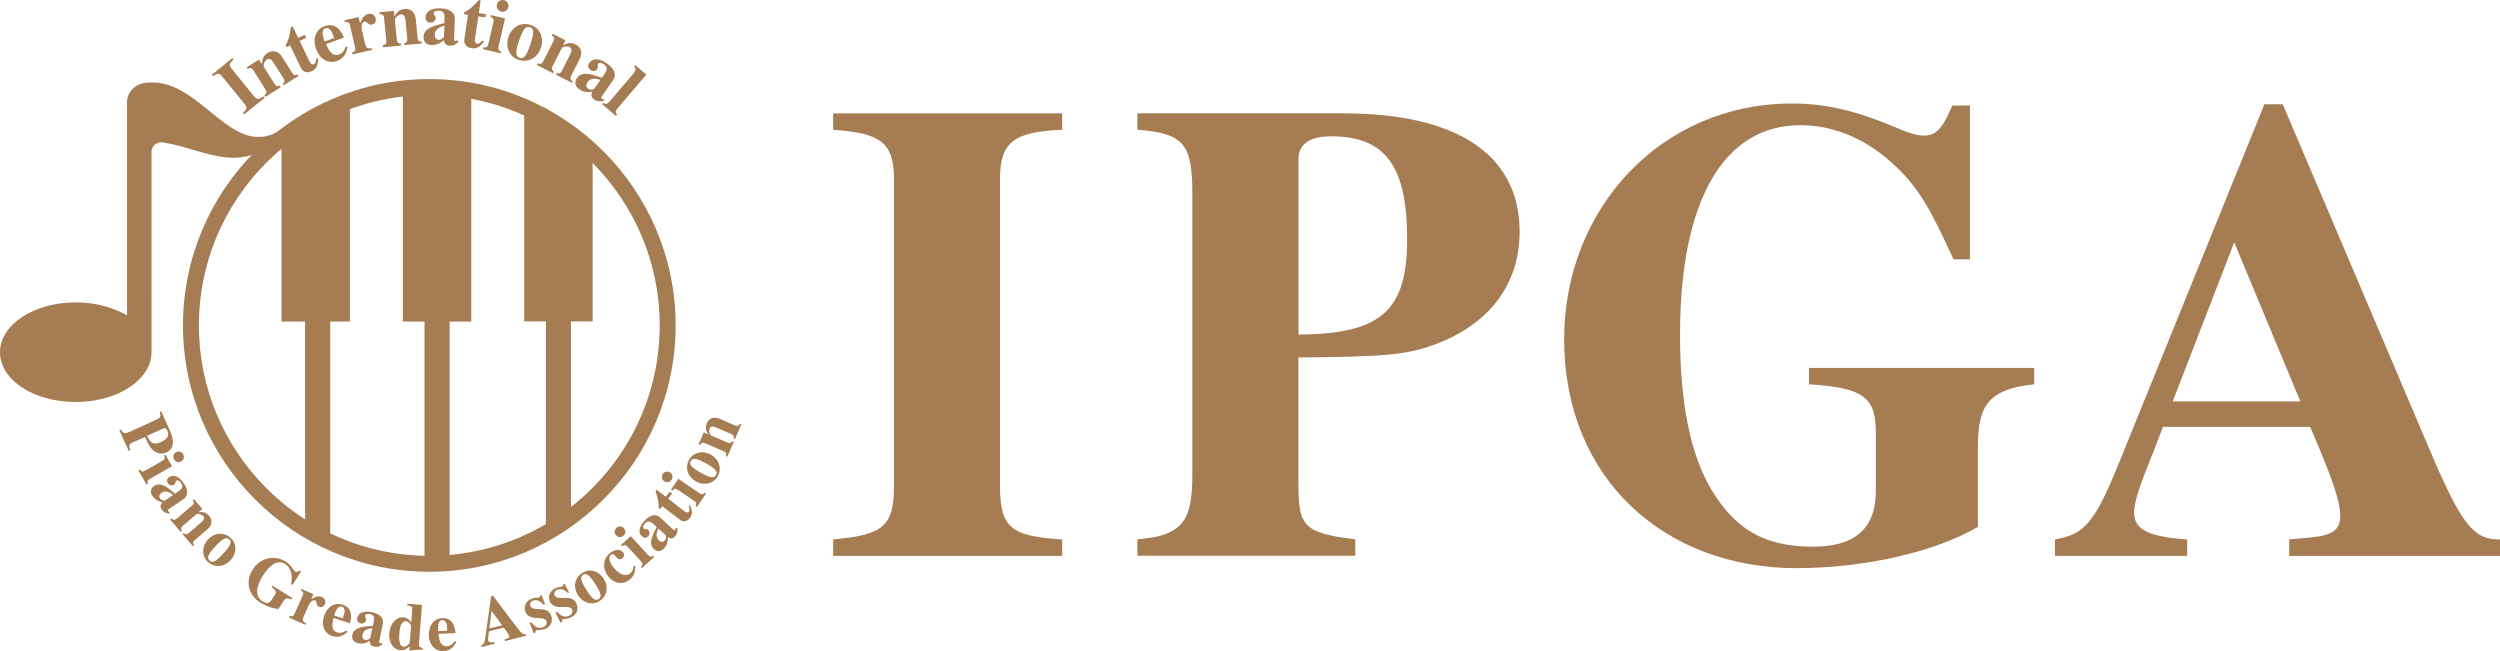
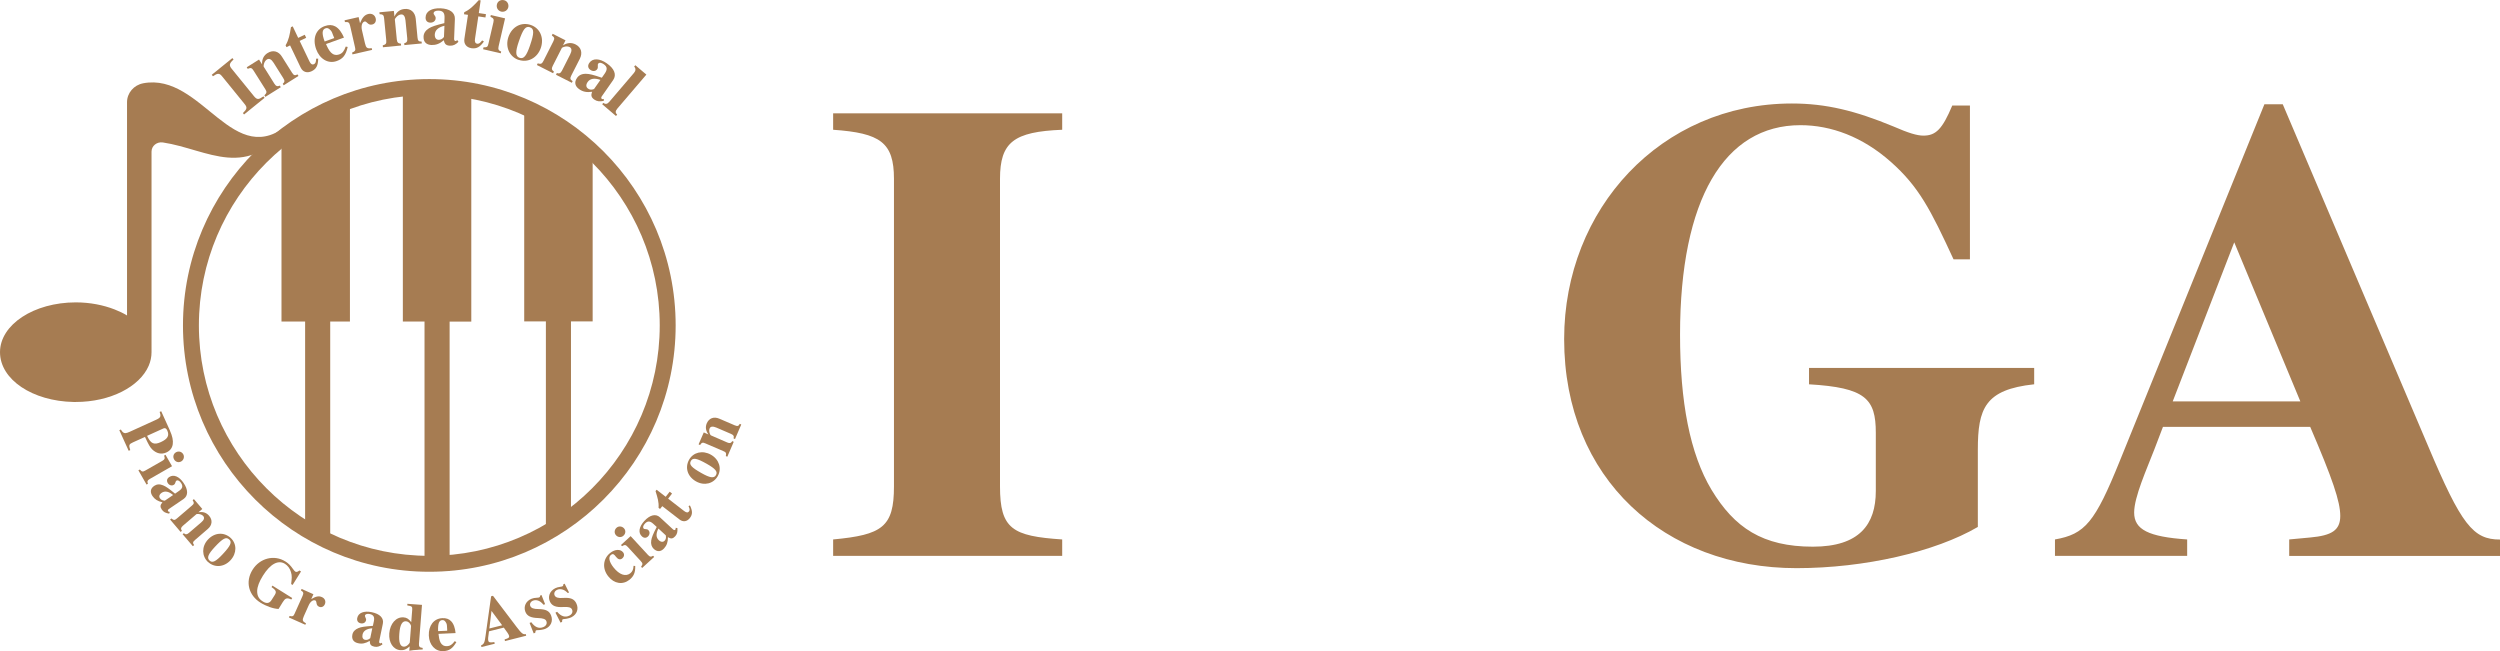
<svg xmlns="http://www.w3.org/2000/svg" id="_レイヤー_2" width="256.05" height="66.69" viewBox="0 0 256.05 66.69">
  <g id="_レイヤー_1-2">
    <path d="m43.48,57.73v.75h2.57v-.83c-.69.06-1.38.09-2.08.09-.17,0-.33,0-.49-.01Z" style="fill:#a67c52;" />
    <path d="m35.84,32.92V10.31c-2.56.9-4.92,2.22-7.01,3.88v18.74h2.42v21.24c.83.51,1.69.96,2.57,1.37v-22.61h2.02Z" style="fill:#a67c52;" />
    <path d="m48.27,32.92V9.3c-1.4-.25-2.83-.38-4.3-.38-.92,0-1.82.06-2.71.15v23.86h2.22v24.81c.16,0,.33.01.49.01.7,0,1.39-.04,2.08-.09v-24.72h2.22Z" style="fill:#a67c52;" />
    <path d="m60.7,32.92V15.55c-2.04-1.92-4.4-3.49-7.01-4.62v21.99h2.22v21.7c.89-.5,1.75-1.06,2.57-1.66v-20.04h2.22Z" style="fill:#a67c52;" />
    <path d="m85.33,56.93v-1.68c5.03-.47,6.23-1.27,6.23-5.43v-31.5c0-3.75-1.41-4.69-6.23-5.03v-1.68h23.46v1.68c-4.96.2-6.37,1.27-6.37,5.03v31.5c0,4.36,1.27,5.09,6.37,5.43v1.68h-23.46Z" style="fill:#a67c52;" />
-     <path d="m137.61,11.61c11.19,0,18.03,3.95,18.03,12.13,0,5.36-3.08,9.45-8.65,11.53-2.88,1.07-5.16,1.27-14.01,1.34v12.87c0,4.49.54,5.09,5.83,5.76v1.68h-22.32v-1.68c1.27-.13,2.28-.27,3.02-.6,2.21-.87,2.61-2.75,2.61-6.17v-28.62c0-5.23-.94-6.17-5.63-6.57v-1.68h21.12Zm-4.62,22.66c8.38-.07,11.13-2.35,11.13-9.79s-2.21-10.52-7.78-10.52c-2.21,0-3.35.8-3.35,2.35v17.96Z" style="fill:#a67c52;" />
    <path d="m208.33,39.36c-5.03.54-5.76,2.48-5.76,6.7v7.91c-4.36,2.55-11.6,4.22-18.57,4.22-13.47,0-23.8-9.12-23.8-23.46,0-13.34,9.92-24.13,23.33-24.13,3.49,0,6.5.74,10.39,2.35,1.54.67,2.41.94,3.08.94,1.27,0,1.94-.67,2.95-3.08h1.81v15.75h-1.68c-2.35-5.09-3.55-7.44-6.43-9.99-2.88-2.55-6.1-3.75-9.25-3.75-7.78,0-12.33,7.57-12.33,21.45,0,6.9,1.01,12.2,3.22,15.89,2.35,3.89,5.23,5.83,10.39,5.83,4.76,0,6.44-2.28,6.44-5.7v-5.97c0-3.49-1.07-4.62-6.84-4.96v-1.68h23.06v1.68Z" style="fill:#a67c52;" />
    <path d="m234.46,56.93v-1.68l2.15-.2c2.21-.2,3.08-.74,3.08-2.21s-.8-3.82-3.08-9.12h-15.08l-.87,2.28c-.8,2.08-2.08,4.89-2.08,6.5,0,1.74,1.47,2.48,5.43,2.75v1.68h-13.54v-1.68c3.08-.54,4.09-1.74,6.64-8.04l14.81-36.53h1.88l14.88,34.99c3.42,8.11,4.62,9.59,7.37,9.59v1.68h-21.58Zm-5.63-32.11l-6.3,16.29h13.07l-6.77-16.29Z" style="fill:#a67c52;" />
    <path d="m43.97,58.56c-13.91,0-25.23-11.32-25.23-25.23s11.32-25.23,25.23-25.23,25.23,11.32,25.23,25.23-11.32,25.23-25.23,25.23Zm0-48.83c-13.01,0-23.6,10.59-23.6,23.6s10.59,23.6,23.6,23.6,23.6-10.59,23.6-23.6-10.59-23.6-23.6-23.6Z" style="fill:#a67c52;" />
    <path d="m17.41,44.12c.48,1.06.4,1.87-.37,2.22-.51.23-1.02.11-1.46-.32-.22-.23-.34-.43-.73-1.27l-1.22.55c-.42.19-.46.27-.29.8l-.16.07-.96-2.11.16-.07c.07.11.12.2.19.26.18.17.37.13.7-.02l2.7-1.23c.49-.22.54-.35.38-.81l.16-.07.9,1.99Zm-2.34.53c.37.79.7.95,1.4.63.7-.32.9-.66.66-1.19-.09-.21-.22-.28-.37-.22l-1.7.77Z" style="fill:#a67c52;" />
    <path d="m14.17,48.17l.15-.08c.22.24.29.26.57.1l1.72-.98c.27-.16.3-.25.2-.55l.14-.08.67,1.17-2.27,1.3c-.26.15-.29.27-.2.5l-.14.08-.83-1.45Zm3.66-1.12c-.15-.27-.07-.58.2-.73.27-.15.59-.06.74.21.14.25.05.58-.21.73-.27.15-.58.06-.73-.21Z" style="fill:#a67c52;" />
    <path d="m17.34,52.61c-.38-.06-.6-.17-.77-.42-.19-.28-.17-.48.07-.74-.5-.12-.79-.31-1.02-.64-.25-.37-.25-.76.18-1.05.25-.17.56-.2.91-.05.29.12.58.32,1.22.85l.39-.27c.37-.25.45-.49.22-.83-.14-.21-.33-.32-.47-.23-.04.02-.07.06-.09.15-.04.14-.09.22-.17.27-.2.13-.45.07-.61-.15-.16-.24-.11-.48.13-.64.46-.31,1.03-.05,1.47.6.48.7.49,1.31,0,1.65l-1.5,1.02c-.1.07-.13.15-.08.23.02.03.04.04.07.05l.1.02-.06.17Zm.39-1.91c-.44-.37-.84-.45-1.17-.23-.25.17-.3.39-.18.56.09.14.24.24.5.25l.85-.58Z" style="fill:#a67c52;" />
    <path d="m18.7,54.72l.13-.11c.17.16.31.15.52-.03l1.25-1.07c.3-.25.37-.47.22-.65-.11-.13-.28-.2-.5-.22-.1,0-.18,0-.2.02l-1.39,1.19c-.2.17-.24.31-.1.52l-.13.11-1.08-1.27.13-.11c.25.2.35.19.57,0l1.53-1.31c.23-.19.25-.29.08-.56l.13-.11.86,1.01-.4.34h0c.47-.09.83.04,1.1.36.37.43.32.96-.14,1.35l-1.3,1.12c-.24.2-.26.31-.1.53l-.13.11-1.06-1.24Z" style="fill:#a67c52;" />
    <path d="m21.3,57.56c-.63-.59-.67-1.58,0-2.3.69-.74,1.66-.78,2.33-.16.64.6.64,1.57-.03,2.29-.67.72-1.65.77-2.3.16Zm2.17-2.31c-.31-.29-.65-.11-1.46.76-.69.74-.85,1.12-.55,1.4.29.28.64.11,1.35-.65.81-.87.97-1.23.67-1.51Z" style="fill:#a67c52;" />
    <path d="m29.83,61.4c-.47-.23-.64-.1-.87.27l-.43.7c-.52-.02-1.25-.27-1.86-.65-1.18-.74-1.59-2.11-.8-3.37.73-1.17,2.2-1.58,3.37-.84.31.19.53.42.78.78.1.14.16.21.22.25.11.07.21.05.43-.11l.16.1-.86,1.38-.15-.09c.07-.58.1-.85-.02-1.23-.11-.38-.33-.66-.61-.84-.68-.43-1.5-.01-2.26,1.21-.38.61-.58,1.13-.59,1.57,0,.47.14.8.59,1.08.42.26.69.15.88-.15l.33-.52c.19-.31.16-.47-.33-.81l.09-.15,2.03,1.27-.09.15Z" style="fill:#a67c52;" />
    <path d="m31.86,61.37c.49-.3.81-.36,1.12-.21.3.13.42.44.29.73-.11.25-.36.36-.59.25-.17-.07-.24-.19-.27-.41-.02-.15-.06-.2-.11-.23-.22-.1-.51.11-.68.49l-.5,1.12c-.18.41-.15.53.22.73l-.07.15-1.68-.75.07-.15c.3.07.4.03.51-.23l.82-1.83c.13-.3.09-.4-.17-.56l.07-.15,1.21.54-.23.52Z" style="fill:#a67c52;" />
-     <path d="m35.59,64.73c-.6.5-1.02.59-1.58.4-.8-.26-1.13-1.11-.83-2.01.32-.98,1.09-1.46,1.92-1.19.38.13.62.33.74.61.16.35.14.81,0,1.3l-1.67-.55c-.17.64-.27,1.28.38,1.49.28.09.53.03.91-.2l.13.14Zm-.44-1.54c.11-.34.16-.48.14-.63-.03-.23-.07-.37-.26-.43-.3-.1-.55.11-.81.91l.89.29.04-.14Z" style="fill:#a67c52;" />
    <path d="m39.17,66c-.32.23-.55.29-.84.23-.33-.07-.46-.22-.46-.59-.45.26-.79.33-1.18.24-.44-.09-.7-.37-.6-.88.06-.3.27-.53.62-.67.29-.12.64-.17,1.48-.23l.1-.46c.09-.44-.02-.66-.42-.75-.24-.05-.46,0-.49.16,0,.04,0,.09.04.17.07.13.09.22.07.31-.05.23-.28.37-.55.31-.28-.06-.41-.27-.35-.55.11-.54.71-.75,1.48-.59.83.17,1.27.6,1.14,1.19l-.37,1.78c-.02.12,0,.2.1.22.03,0,.06,0,.08-.01l.08-.05.07.16Zm-1.04-1.65c-.58.04-.92.26-1,.65-.06.3.05.49.26.53.16.03.34,0,.53-.17l.21-1.01Z" style="fill:#a67c52;" />
    <path d="m42.86,66.55c-.43.02-.61.04-.94.1l.04-.45c-.35.32-.59.41-.96.39-.73-.06-1.2-.78-1.13-1.72.08-1,.7-1.7,1.46-1.64.32.02.52.15.79.49l.1-1.27c.02-.32-.03-.37-.5-.44v-.17s1.5.11,1.5.11l-.31,3.98c-.02.29.06.39.38.43v.16s-.45.02-.45.02Zm-.76-2.45c-.08-.27-.28-.45-.51-.47-.4-.03-.62.36-.69,1.26-.07.88.07,1.31.44,1.34.16.01.33-.06.48-.22.08-.08.15-.18.15-.22l.13-1.68Z" style="fill:#a67c52;" />
    <path d="m46.75,65.75c-.39.68-.75.91-1.34.94-.84.04-1.45-.64-1.49-1.59-.04-1.03.51-1.75,1.38-1.79.4-.02.69.09.9.31.27.27.41.71.46,1.22l-1.75.08c.07.66.2,1.29.88,1.26.3-.01.51-.15.78-.51l.17.09Zm-.95-1.29c-.02-.36-.02-.51-.09-.64-.11-.2-.2-.32-.4-.31-.32.01-.47.3-.44,1.13l.93-.04v-.15Z" style="fill:#a67c52;" />
    <path d="m51.72,65.66l-.04-.17.21-.07c.22-.08.29-.15.25-.3s-.18-.36-.54-.84l-1.52.38-.03.25c-.03.23-.09.54-.04.71.04.18.21.21.62.14l.04.17-1.36.34-.04-.17c.3-.13.37-.28.46-.98l.57-4.05.19-.05,2.38,3.14c.55.73.71.85.98.78l.04.17-2.17.55Zm-1.38-3.09l-.22,1.8,1.31-.33-1.09-1.47Z" style="fill:#a67c52;" />
    <path d="m55.67,61.94c-.21-.24-.33-.33-.51-.41-.2-.08-.39-.08-.57-.01-.25.1-.36.33-.28.54.09.22.33.32.84.32.75.01,1.11.19,1.29.65.23.58-.02,1.14-.6,1.38-.18.07-.54.13-.76.13-.08,0-.13,0-.16.02-.06.02-.08.08-.1.25l-.16.06-.42-1.07.18-.07c.36.51.77.68,1.22.5.29-.12.42-.36.32-.61-.08-.21-.32-.3-.84-.32-.76-.02-1.14-.21-1.31-.64-.21-.54.05-1.11.64-1.34.15-.06.31-.09.54-.1.12,0,.18-.02.22-.03.08-.03.11-.08.11-.19l.14-.06.37.94-.16.06Z" style="fill:#a67c52;" />
    <path d="m58.16,60.74c-.23-.22-.36-.3-.55-.36-.2-.06-.4-.05-.57.04-.24.12-.33.36-.23.57.11.21.36.29.87.25.75-.05,1.12.1,1.34.54.28.56.08,1.14-.48,1.43-.17.09-.52.18-.74.19-.07,0-.13.02-.16.03-.06.03-.07.09-.07.26l-.16.08-.52-1.02.17-.09c.4.47.83.61,1.26.39.28-.14.38-.4.26-.64-.1-.2-.35-.27-.87-.24-.76.05-1.16-.11-1.37-.52-.26-.52-.05-1.11.52-1.4.14-.07.3-.12.53-.15.12-.02.18-.03.21-.05.08-.04.1-.09.09-.2l.14-.07.45.9-.16.08Z" style="fill:#a67c52;" />
-     <path d="m61.42,61.55c-.73.47-1.69.25-2.22-.58-.54-.86-.34-1.8.43-2.29.74-.47,1.68-.23,2.21.6.52.83.34,1.78-.42,2.27Zm-1.69-2.68c-.36.23-.27.6.37,1.61.54.85.87,1.1,1.21.88s.26-.6-.29-1.47c-.64-1-.95-1.24-1.29-1.02Z" style="fill:#a67c52;" />
    <path d="m65.06,57.98c.02.65-.15,1.05-.59,1.4-.68.54-1.57.42-2.18-.36-.64-.81-.52-1.82.21-2.39.47-.38,1.04-.41,1.31-.07.17.21.13.46-.09.64-.19.15-.41.11-.62-.16-.2-.26-.3-.38-.53-.2-.27.21-.2.69.27,1.28.59.74,1.23.97,1.71.6.22-.18.32-.38.34-.77l.18.02Z" style="fill:#a67c52;" />
    <path d="m63.86,54.86c-.22.21-.55.19-.76-.03-.21-.22-.19-.56.04-.77.21-.2.55-.18.76.04.21.22.19.55-.04.76Zm1.91,3.31l-.11-.12c.18-.27.19-.34-.03-.58l-1.34-1.46c-.21-.23-.31-.23-.58-.07l-.11-.12.99-.91,1.77,1.92c.2.22.33.22.53.09l.11.12-1.23,1.13Z" style="fill:#a67c52;" />
    <path d="m69.38,54.09c.03.39-.03.62-.23.84-.23.25-.43.28-.74.09,0,.52-.12.84-.39,1.14-.3.33-.68.41-1.06.06-.22-.21-.32-.5-.26-.87.05-.31.18-.64.56-1.38l-.35-.32c-.33-.3-.58-.32-.86-.02-.17.18-.24.39-.12.51.03.03.08.05.17.05.14,0,.23.03.3.1.17.16.17.43-.01.63-.19.21-.44.21-.65.01-.41-.38-.28-.99.25-1.57.57-.62,1.17-.78,1.61-.37l1.33,1.23c.09.08.18.1.24.02.02-.03.03-.05.03-.08v-.1s.17.02.17.02Zm-1.95.05c-.26.51-.25.92.05,1.19.22.21.45.2.59.05.11-.12.18-.29.12-.55l-.76-.7Z" style="fill:#a67c52;" />
    <path d="m70.66,51.76c.28.57.28.93,0,1.29-.29.38-.7.44-1.06.16l-1.77-1.37-.23.29-.15-.12c.04-.6-.1-1.03-.31-1.71l.11-.14.93.72.41-.52.24.19-.4.52,1.64,1.27c.22.17.38.19.5.04.09-.12.08-.27-.05-.54l.17-.09Z" style="fill:#a67c52;" />
-     <path d="m68.77,49.15c-.17.25-.49.31-.74.14s-.32-.5-.14-.76c.16-.24.5-.3.75-.13.25.17.31.5.14.75Zm2.61,2.79l-.14-.09c.12-.31.1-.38-.16-.56l-1.64-1.11c-.26-.18-.36-.16-.58.06l-.14-.09.75-1.11,2.16,1.47c.25.17.37.14.54-.04l.14.09-.94,1.38Z" style="fill:#a67c52;" />
    <path d="m73.51,48.77c-.43.76-1.37,1.02-2.23.53-.88-.5-1.15-1.42-.7-2.22.43-.76,1.38-.99,2.23-.51.85.48,1.14,1.42.7,2.2Zm-2.75-1.56c-.21.37.05.66,1.08,1.24.88.5,1.29.56,1.49.21s-.05-.65-.95-1.16c-1.03-.58-1.42-.65-1.62-.29Z" style="fill:#a67c52;" />
    <path d="m75.28,44.97l-.15-.07c.07-.23,0-.35-.26-.46l-1.51-.65c-.36-.15-.59-.12-.68.09-.07.15-.05.34.02.54.04.09.08.16.11.17l1.68.73c.24.1.38.08.51-.14l.15.07-.66,1.53-.15-.07c.07-.31.01-.4-.26-.51l-1.84-.79c-.27-.12-.37-.09-.54.17l-.15-.07.53-1.22.48.21h0c-.29-.39-.33-.77-.17-1.15.23-.52.72-.71,1.28-.47l1.58.68c.29.12.39.09.52-.15l.15.07-.64,1.49Z" style="fill:#a67c52;" />
    <path d="m25,11.73l-.12-.15c.42-.41.47-.57.16-.94l-2.3-2.83c-.27-.34-.47-.32-.93,0l-.12-.15,2.11-1.71.12.15c-.43.38-.48.58-.21.92l2.3,2.83c.32.39.49.36.97.02l.12.15-2.11,1.71Z" style="fill:#a67c52;" />
    <path d="m29.06,8.74l-.1-.16c.21-.17.22-.32.05-.58l-.98-1.56c-.23-.37-.46-.49-.69-.35-.16.1-.27.28-.32.51-.02.11-.03.2-.01.23l1.09,1.74c.15.24.3.32.56.2l.1.16-1.58.99-.1-.16c.26-.25.26-.36.09-.63l-1.2-1.9c-.18-.28-.28-.32-.6-.18l-.1-.16,1.26-.79.31.49h0c-.02-.54.18-.92.57-1.16.54-.34,1.12-.2,1.47.38l1.02,1.62c.19.3.3.33.57.19l.1.16-1.54.97Z" style="fill:#a67c52;" />
    <path d="m32.59,6c-.01.71-.19,1.06-.66,1.29-.48.23-.92.09-1.14-.38l-1.08-2.26-.37.18-.09-.19c.34-.58.42-1.08.55-1.86l.18-.08.56,1.18.67-.32.15.31-.67.32,1,2.09c.13.28.28.38.47.29.15-.07.21-.23.22-.56h.21Z" style="fill:#a67c52;" />
    <path d="m35.61,4.81c-.19.85-.5,1.22-1.12,1.44-.88.32-1.75-.21-2.11-1.21-.39-1.09-.04-2.04.88-2.37.42-.15.77-.13,1.07.03.38.2.67.62.9,1.15l-1.84.66c.29.68.64,1.31,1.36,1.06.31-.11.49-.33.66-.8l.21.04Zm-1.44-1.06c-.14-.38-.19-.53-.31-.65-.18-.18-.31-.28-.52-.2-.34.12-.41.48-.09,1.35l.98-.35-.05-.15Z" style="fill:#a67c52;" />
    <path d="m36.87,2.38c.24-.6.48-.86.86-.95.36-.08.67.11.75.46.07.3-.08.56-.36.62-.2.05-.34,0-.52-.18-.12-.12-.19-.14-.25-.13-.27.06-.38.45-.28.89l.31,1.34c.11.48.22.57.69.5l.04.18-2.01.46-.04-.18c.32-.14.38-.24.3-.55l-.5-2.19c-.08-.36-.19-.42-.53-.39l-.04-.18,1.44-.33.14.62Z" style="fill:#a67c52;" />
    <path d="m41.42,4.62l-.02-.19c.26-.06.34-.19.31-.5l-.18-1.83c-.04-.43-.2-.65-.46-.62-.19.02-.36.13-.52.32-.07.08-.12.17-.11.2l.2,2.04c.03.29.13.42.42.43l.02.19-1.86.18-.02-.19c.34-.1.39-.2.36-.53l-.22-2.24c-.03-.33-.11-.41-.46-.43l-.02-.19,1.48-.14.06.58h0c.22-.49.57-.74,1.03-.78.63-.06,1.08.32,1.15,1l.18,1.91c.03.35.12.43.42.43l.02.19-1.81.17Z" style="fill:#a67c52;" />
    <path d="m46.97,4.27c-.31.31-.55.42-.89.41-.38-.02-.55-.16-.62-.56-.44.37-.81.5-1.26.49-.5-.02-.84-.28-.82-.86.01-.34.2-.63.55-.85.3-.18.67-.31,1.58-.53l.02-.53c.02-.5-.14-.73-.6-.75-.28-.01-.51.08-.52.27,0,.05.01.1.08.18.1.13.14.22.13.33,0,.26-.24.46-.55.45-.32-.01-.5-.22-.48-.55.02-.62.64-.95,1.52-.92.95.04,1.51.43,1.48,1.1l-.08,2.03c0,.13.05.22.15.22.04,0,.06,0,.09-.03l.08-.07.11.17Zm-1.45-1.63c-.63.15-.97.45-.99.9-.01.34.15.53.38.54.19,0,.38-.06.56-.29l.05-1.15Z" style="fill:#a67c52;" />
    <path d="m49.57,4.24c-.41.58-.75.77-1.27.7-.53-.08-.81-.44-.74-.95l.37-2.47-.41-.06.03-.21c.61-.29.95-.66,1.49-1.24l.19.03-.19,1.3.73.11-.05.34-.73-.11-.34,2.29c-.05.31.02.47.23.51.16.02.3-.07.5-.34l.18.11Z" style="fill:#a67c52;" />
    <path d="m49.48,5.03l.04-.18c.37,0,.43-.04.51-.39l.5-2.16c.08-.34.02-.43-.3-.58l.04-.18,1.46.34-.66,2.85c-.08.33,0,.45.26.55l-.04.18-1.82-.42Zm1.86-3.84c-.33-.08-.52-.38-.45-.72s.39-.53.73-.45c.32.07.51.4.44.72-.08.33-.39.52-.73.45Z" style="fill:#a67c52;" />
    <path d="m53.12,6.14c-.92-.31-1.4-1.3-1.05-2.35.37-1.07,1.33-1.56,2.3-1.23.93.32,1.38,1.31,1.02,2.35-.36,1.04-1.33,1.54-2.27,1.22Zm1.16-3.35c-.45-.15-.71.19-1.14,1.45-.37,1.07-.35,1.53.07,1.68.43.15.71-.19,1.08-1.28.43-1.26.42-1.7,0-1.84Z" style="fill:#a67c52;" />
    <path d="m56.95,7.65l.08-.17c.25.09.39.02.53-.25l.83-1.64c.2-.39.18-.65-.05-.77-.17-.08-.38-.09-.6-.01-.1.03-.19.08-.2.11l-.93,1.83c-.13.26-.12.42.12.58l-.08.17-1.66-.84.08-.17c.34.1.44.04.59-.25l1.01-2c.15-.3.13-.41-.15-.61l.08-.17,1.32.67-.26.52h0c.45-.29.87-.31,1.29-.1.57.29.74.85.44,1.46l-.87,1.71c-.16.31-.13.43.13.59l-.08.17-1.62-.82Z" style="fill:#a67c52;" />
    <path d="m61.84,10.33c-.42.09-.69.06-.97-.13-.31-.22-.37-.43-.22-.8-.57.08-.95,0-1.32-.26-.41-.28-.56-.69-.23-1.16.19-.28.5-.43.92-.42.35,0,.73.1,1.62.4l.3-.43c.28-.41.27-.69-.1-.95-.23-.16-.47-.21-.58-.05-.03.04-.04.09-.03.2.01.16,0,.26-.06.35-.15.22-.44.26-.7.08-.26-.18-.3-.45-.11-.72.35-.51,1.06-.46,1.78.04.78.54,1.04,1.17.66,1.72l-1.16,1.66c-.08.11-.08.21,0,.27.03.02.06.03.09.02l.11-.02v.2Zm-.35-2.15c-.61-.21-1.06-.14-1.31.23-.19.28-.16.52.04.66.15.11.35.16.62.05l.66-.94Z" style="fill:#a67c52;" />
    <path d="m61.67,10.68l.12-.14c.22.15.4.14.62-.12l2.52-2.95c.19-.22.21-.45.02-.65l.12-.14,1.13.96-2.97,3.48c-.23.27-.21.45-.02.62l-.12.14-1.42-1.21Z" style="fill:#a67c52;" />
    <path d="m14.67,8.53c-.97.18-1.66,1-1.66,1.94v4.34h0s0,17.5,0,17.5c-.39-.24-.82-.44-1.28-.62-1.16-.45-2.52-.72-3.97-.72-4.29,0-7.76,2.28-7.76,5.1s3.35,5.02,7.53,5.1c.08,0,.16,0,.23,0,3.55,0,6.55-1.57,7.47-3.71.19-.44.29-.91.29-1.4V15.53c0-.59.55-1.03,1.16-.94,4.61.69,8.76,4.1,13.04-2.02-5.8,5.18-8.97-5.19-15.06-4.04Z" style="fill:#a67c52;" />
  </g>
</svg>